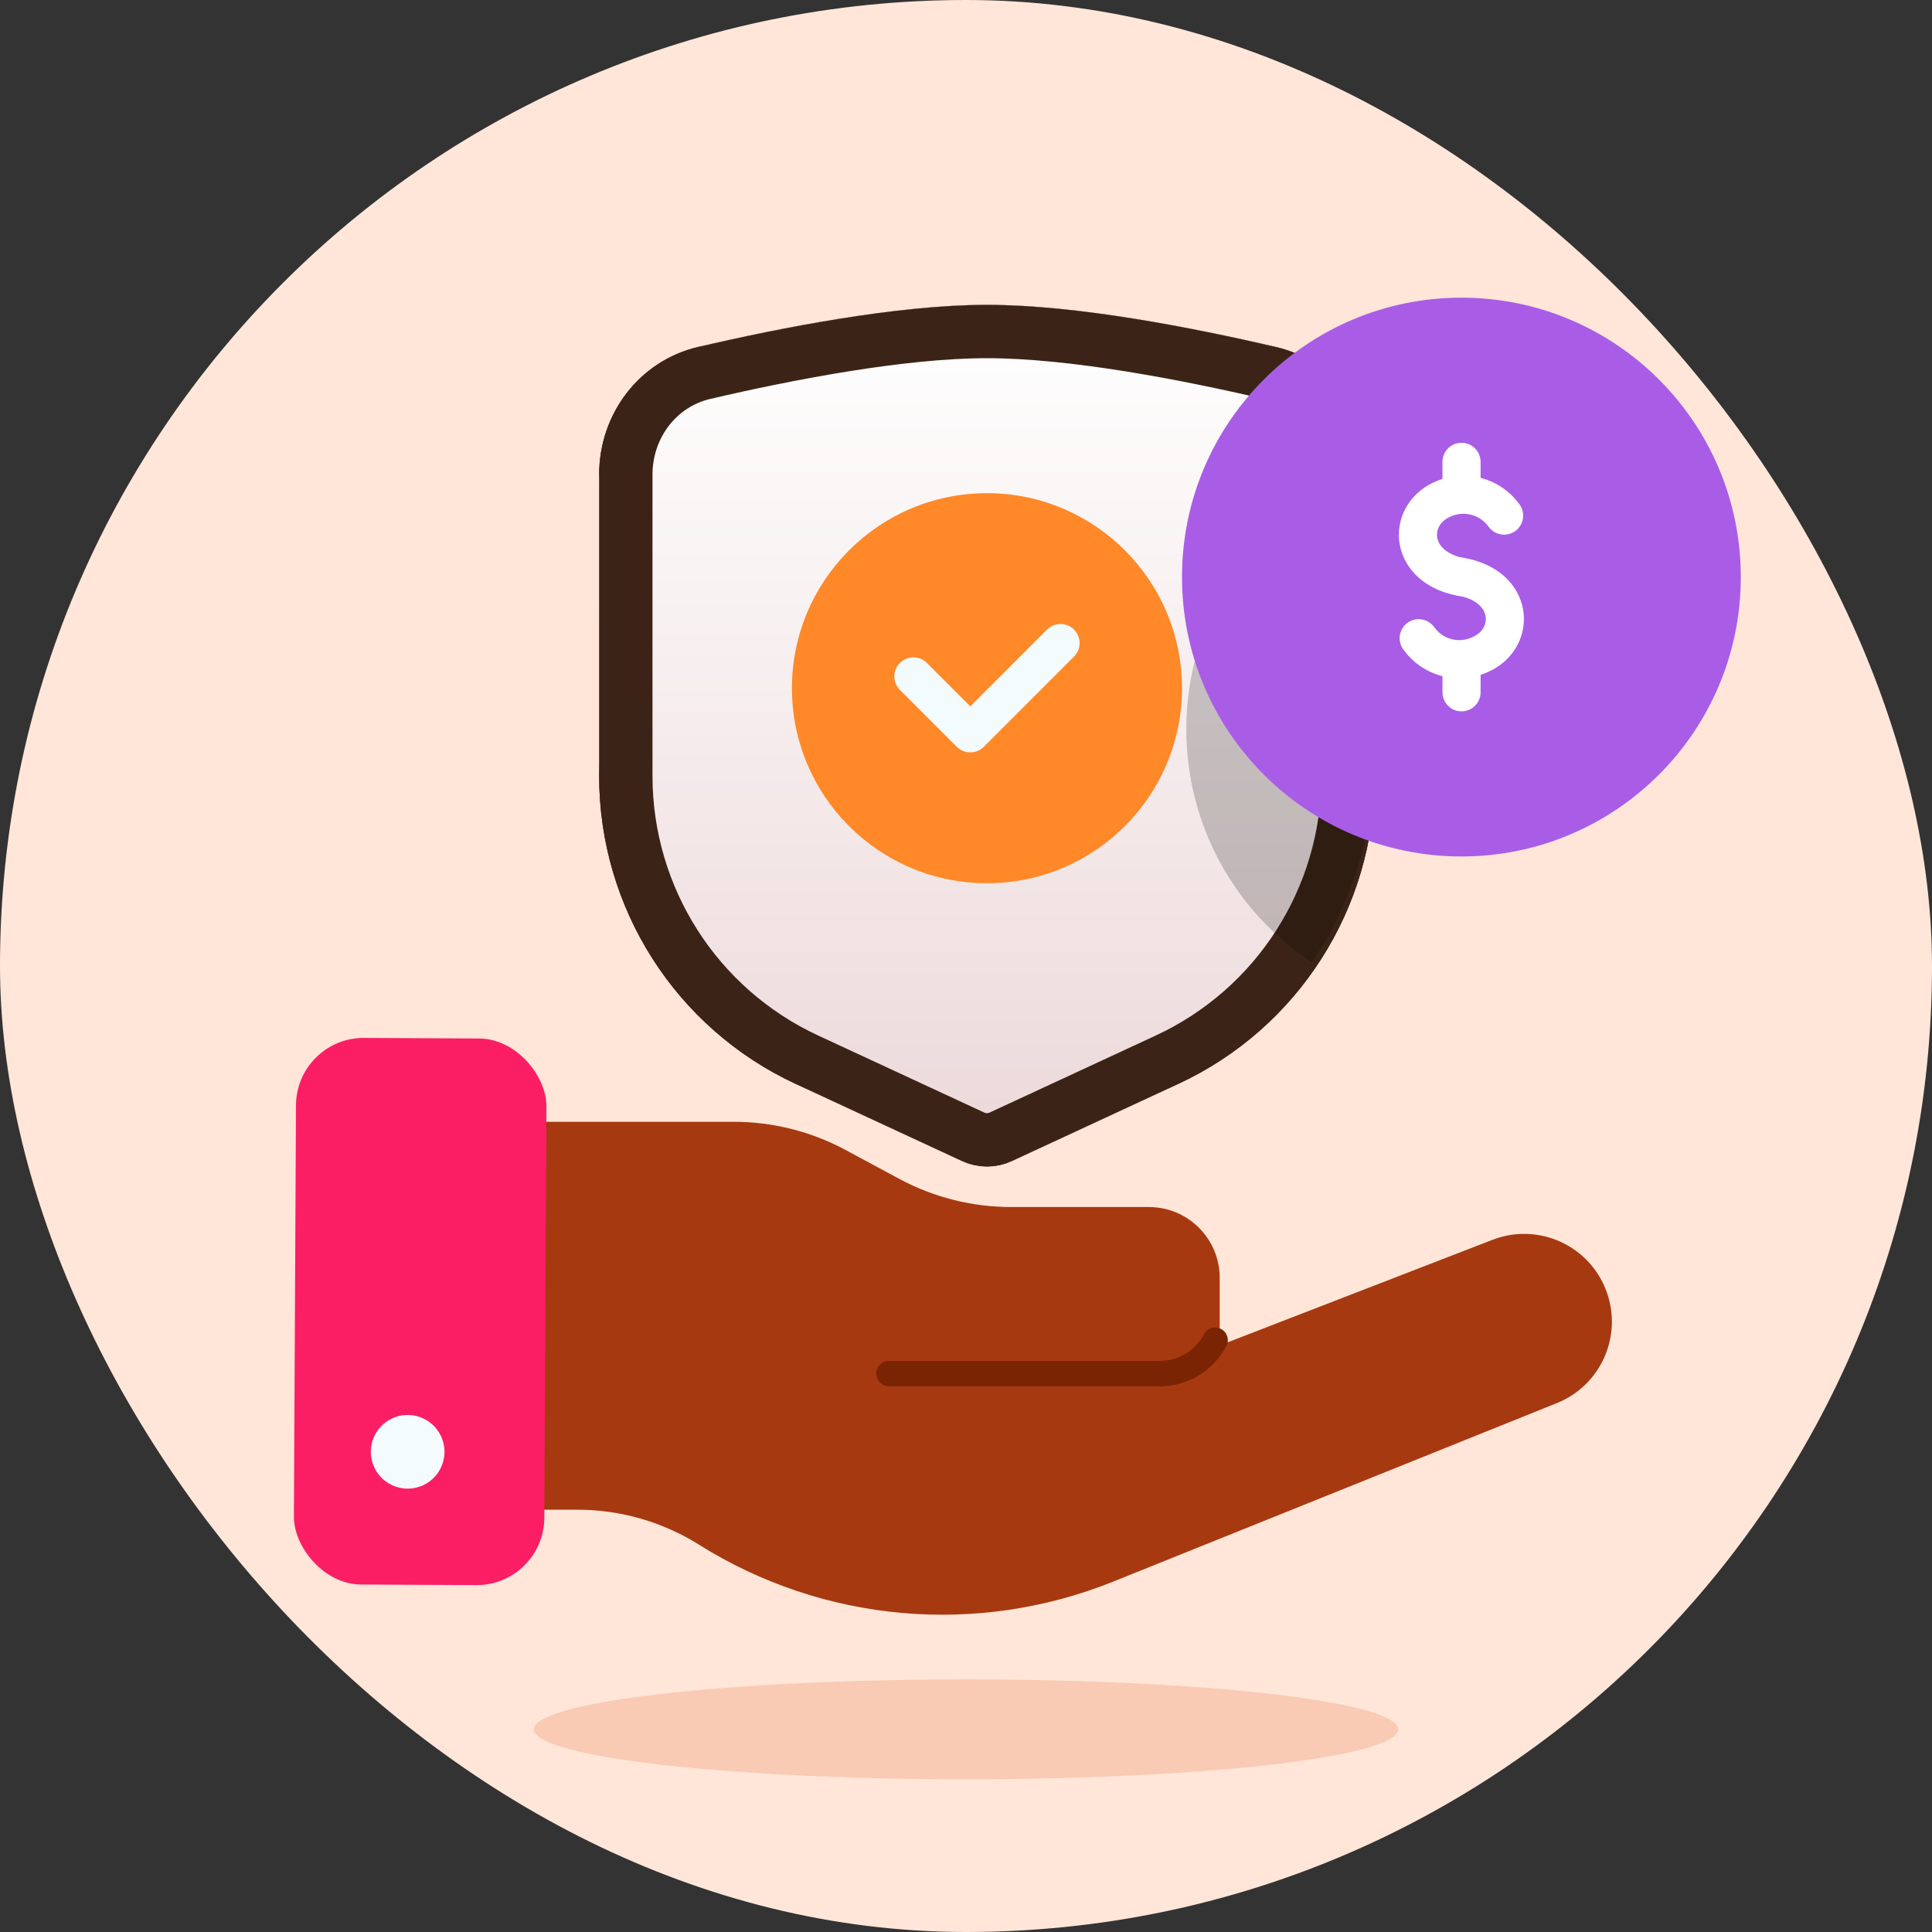
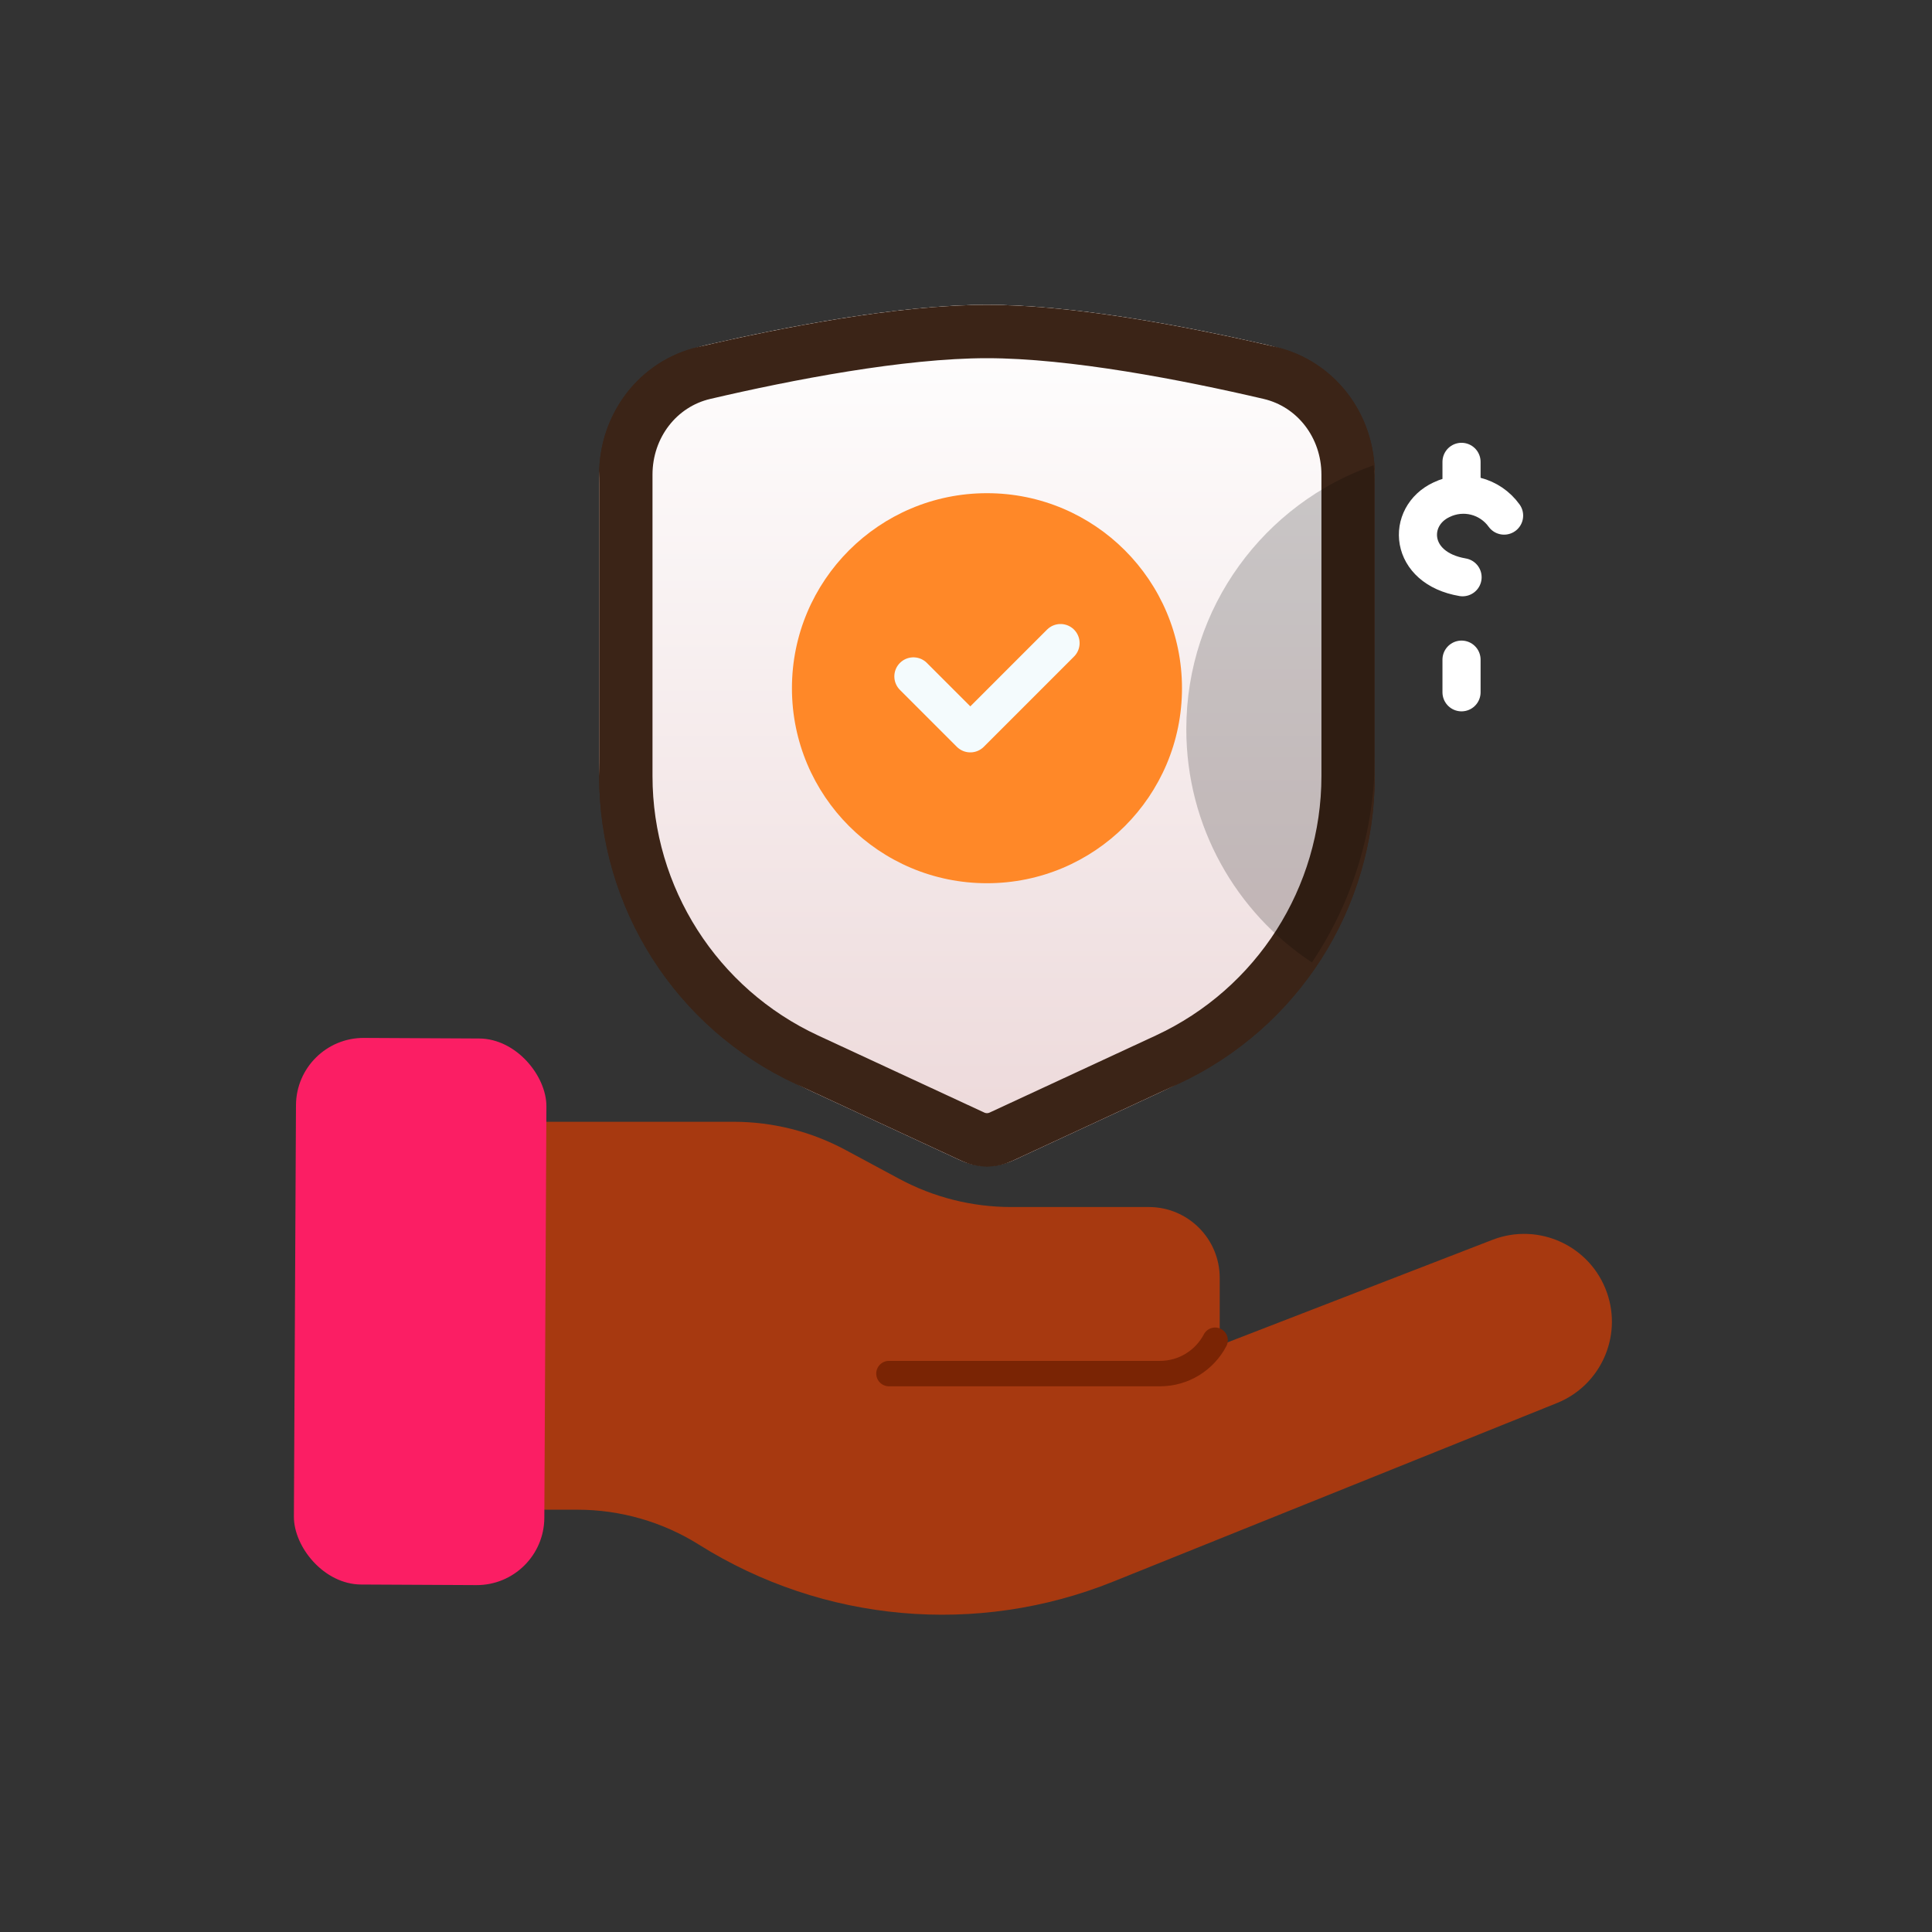
<svg xmlns="http://www.w3.org/2000/svg" fill="none" height="120" viewBox="0 0 120 120" width="120">
  <rect x="0" y="0" width="120" height="120" fill="#333333" stroke="none" />
-   <rect fill="#FFE6D8" height="120" rx="60" width="120" />
  <path d="M37.214 30.075C37.214 25.958 39.938 22.335 43.95 21.414C49.002 20.256 55.939 18.934 61.302 18.934C66.665 18.934 73.603 20.256 78.654 21.414C82.666 22.335 85.391 25.958 85.391 30.075V46.944C85.391 55.919 80.181 64.077 72.04 67.853L63.009 72.042C61.927 72.544 60.678 72.544 59.595 72.042L50.565 67.853C42.423 64.077 37.214 55.919 37.214 46.944V30.075Z" fill="url(#paint0_linear_2005_21604)" />
  <path d="M83.733 29.481V48.202C83.733 55.764 79.344 62.639 72.484 65.821L62.166 70.606C61.618 70.861 60.986 70.861 60.438 70.606L50.121 65.821C43.261 62.639 38.871 55.764 38.871 48.202V29.481C38.871 26.442 40.87 23.834 43.745 23.163C48.826 21.977 55.937 20.591 61.302 20.591C66.668 20.591 73.778 21.977 78.86 23.163C81.734 23.834 83.733 26.442 83.733 29.481Z" stroke="#3B2417" stroke-width="3.314" />
  <path d="M37.214 30.075C37.214 25.958 39.938 22.335 43.95 21.414C49.002 20.256 55.939 18.934 61.302 18.934C66.665 18.934 73.603 20.256 78.654 21.414C82.666 22.335 85.391 25.958 85.391 30.075V46.944C85.391 55.919 80.181 64.077 72.04 67.853L63.009 72.042C61.927 72.544 60.678 72.544 59.595 72.042L50.565 67.853C42.423 64.077 37.214 55.919 37.214 46.944V30.075Z" fill="url(#paint1_linear_2005_21604)" />
  <path d="M83.733 29.481V48.202C83.733 55.764 79.344 62.639 72.484 65.821L62.166 70.606C61.618 70.861 60.986 70.861 60.438 70.606L50.121 65.821C43.261 62.639 38.871 55.764 38.871 48.202V29.481C38.871 26.442 40.87 23.834 43.745 23.163C48.826 21.977 55.937 20.591 61.302 20.591C66.668 20.591 73.778 21.977 78.86 23.163C81.734 23.834 83.733 26.442 83.733 29.481Z" stroke="#3B2417" stroke-width="3.314" />
  <circle cx="61.302" cy="42.746" fill="#FF8828" r="12.113" />
  <path d="M56.733 42.013L60.268 45.548L65.872 39.943" stroke="#F4FBFD" stroke-linecap="round" stroke-linejoin="round" stroke-width="2.368" />
-   <ellipse cx="60" cy="107.412" fill="#EB895F" opacity="0.3" rx="26.842" ry="3.102" />
  <path d="M45.567 69.676H32.715V93.77H35.862C38.535 93.77 41.153 94.523 43.417 95.944C51.128 100.784 60.69 101.637 69.136 98.239L96.701 87.148C99.401 86.062 100.771 83.047 99.814 80.299C98.8 77.386 95.575 75.894 92.699 77.008L75.759 83.565V79.373C75.759 76.942 73.788 74.971 71.357 74.971H62.804C60.379 74.971 57.991 74.37 55.855 73.221L52.517 71.426C50.38 70.277 47.993 69.676 45.567 69.676Z" fill="#A73910" />
  <rect fill="#FB1E64" height="33.951" rx="4.2" transform="rotate(0.29 18.405 64.446)" width="15.555" x="18.405" y="64.446" />
-   <circle cx="25.32" cy="90.174" fill="#F4FBFD" r="2.288" transform="rotate(-25.641 25.32 90.174)" />
  <path d="M55.214 85.316H72.048C73.535 85.316 74.827 84.476 75.473 83.244" stroke="#7A2404" stroke-linecap="round" stroke-linejoin="round" stroke-width="1.579" />
  <path clip-rule="evenodd" d="M85.316 28.899C85.365 29.285 85.391 29.678 85.391 30.075V46.944C85.391 51.61 83.983 56.056 81.486 59.779C76.786 56.675 73.684 51.343 73.684 45.288C73.684 37.709 78.543 31.264 85.316 28.899Z" fill="black" fill-rule="evenodd" opacity="0.2" />
-   <circle cx="90.77" cy="35.843" fill="#A95DE6" r="17.354" />
  <path d="M93.422 32.024C92.994 31.428 92.369 31.002 91.657 30.822C90.945 30.642 90.192 30.72 89.532 31.041C87.341 32.065 87.485 35.28 90.843 35.853" stroke="white" stroke-linecap="round" stroke-linejoin="round" stroke-width="2.368" />
-   <path d="M88.118 39.642C88.544 40.241 89.169 40.67 89.882 40.85C90.595 41.03 91.349 40.95 92.008 40.624C94.199 39.601 94.056 36.386 90.698 35.813" stroke="white" stroke-linecap="round" stroke-linejoin="round" stroke-width="2.368" />
  <path d="M90.778 30.694V28.687" stroke="white" stroke-linecap="round" stroke-linejoin="round" stroke-width="2.368" />
  <path d="M90.778 42.999V40.972" stroke="white" stroke-linecap="round" stroke-linejoin="round" stroke-width="2.368" />
  <defs>
    <linearGradient gradientUnits="userSpaceOnUse" id="paint0_linear_2005_21604" x1="61.302" x2="61.302" y1="18.934" y2="72.419">
      <stop stop-color="white" />
      <stop offset="1" stop-color="#ECD8D9" />
    </linearGradient>
    <linearGradient gradientUnits="userSpaceOnUse" id="paint1_linear_2005_21604" x1="61.302" x2="61.302" y1="18.934" y2="72.419">
      <stop stop-color="white" />
      <stop offset="1" stop-color="#ECD8D9" />
    </linearGradient>
  </defs>
</svg>